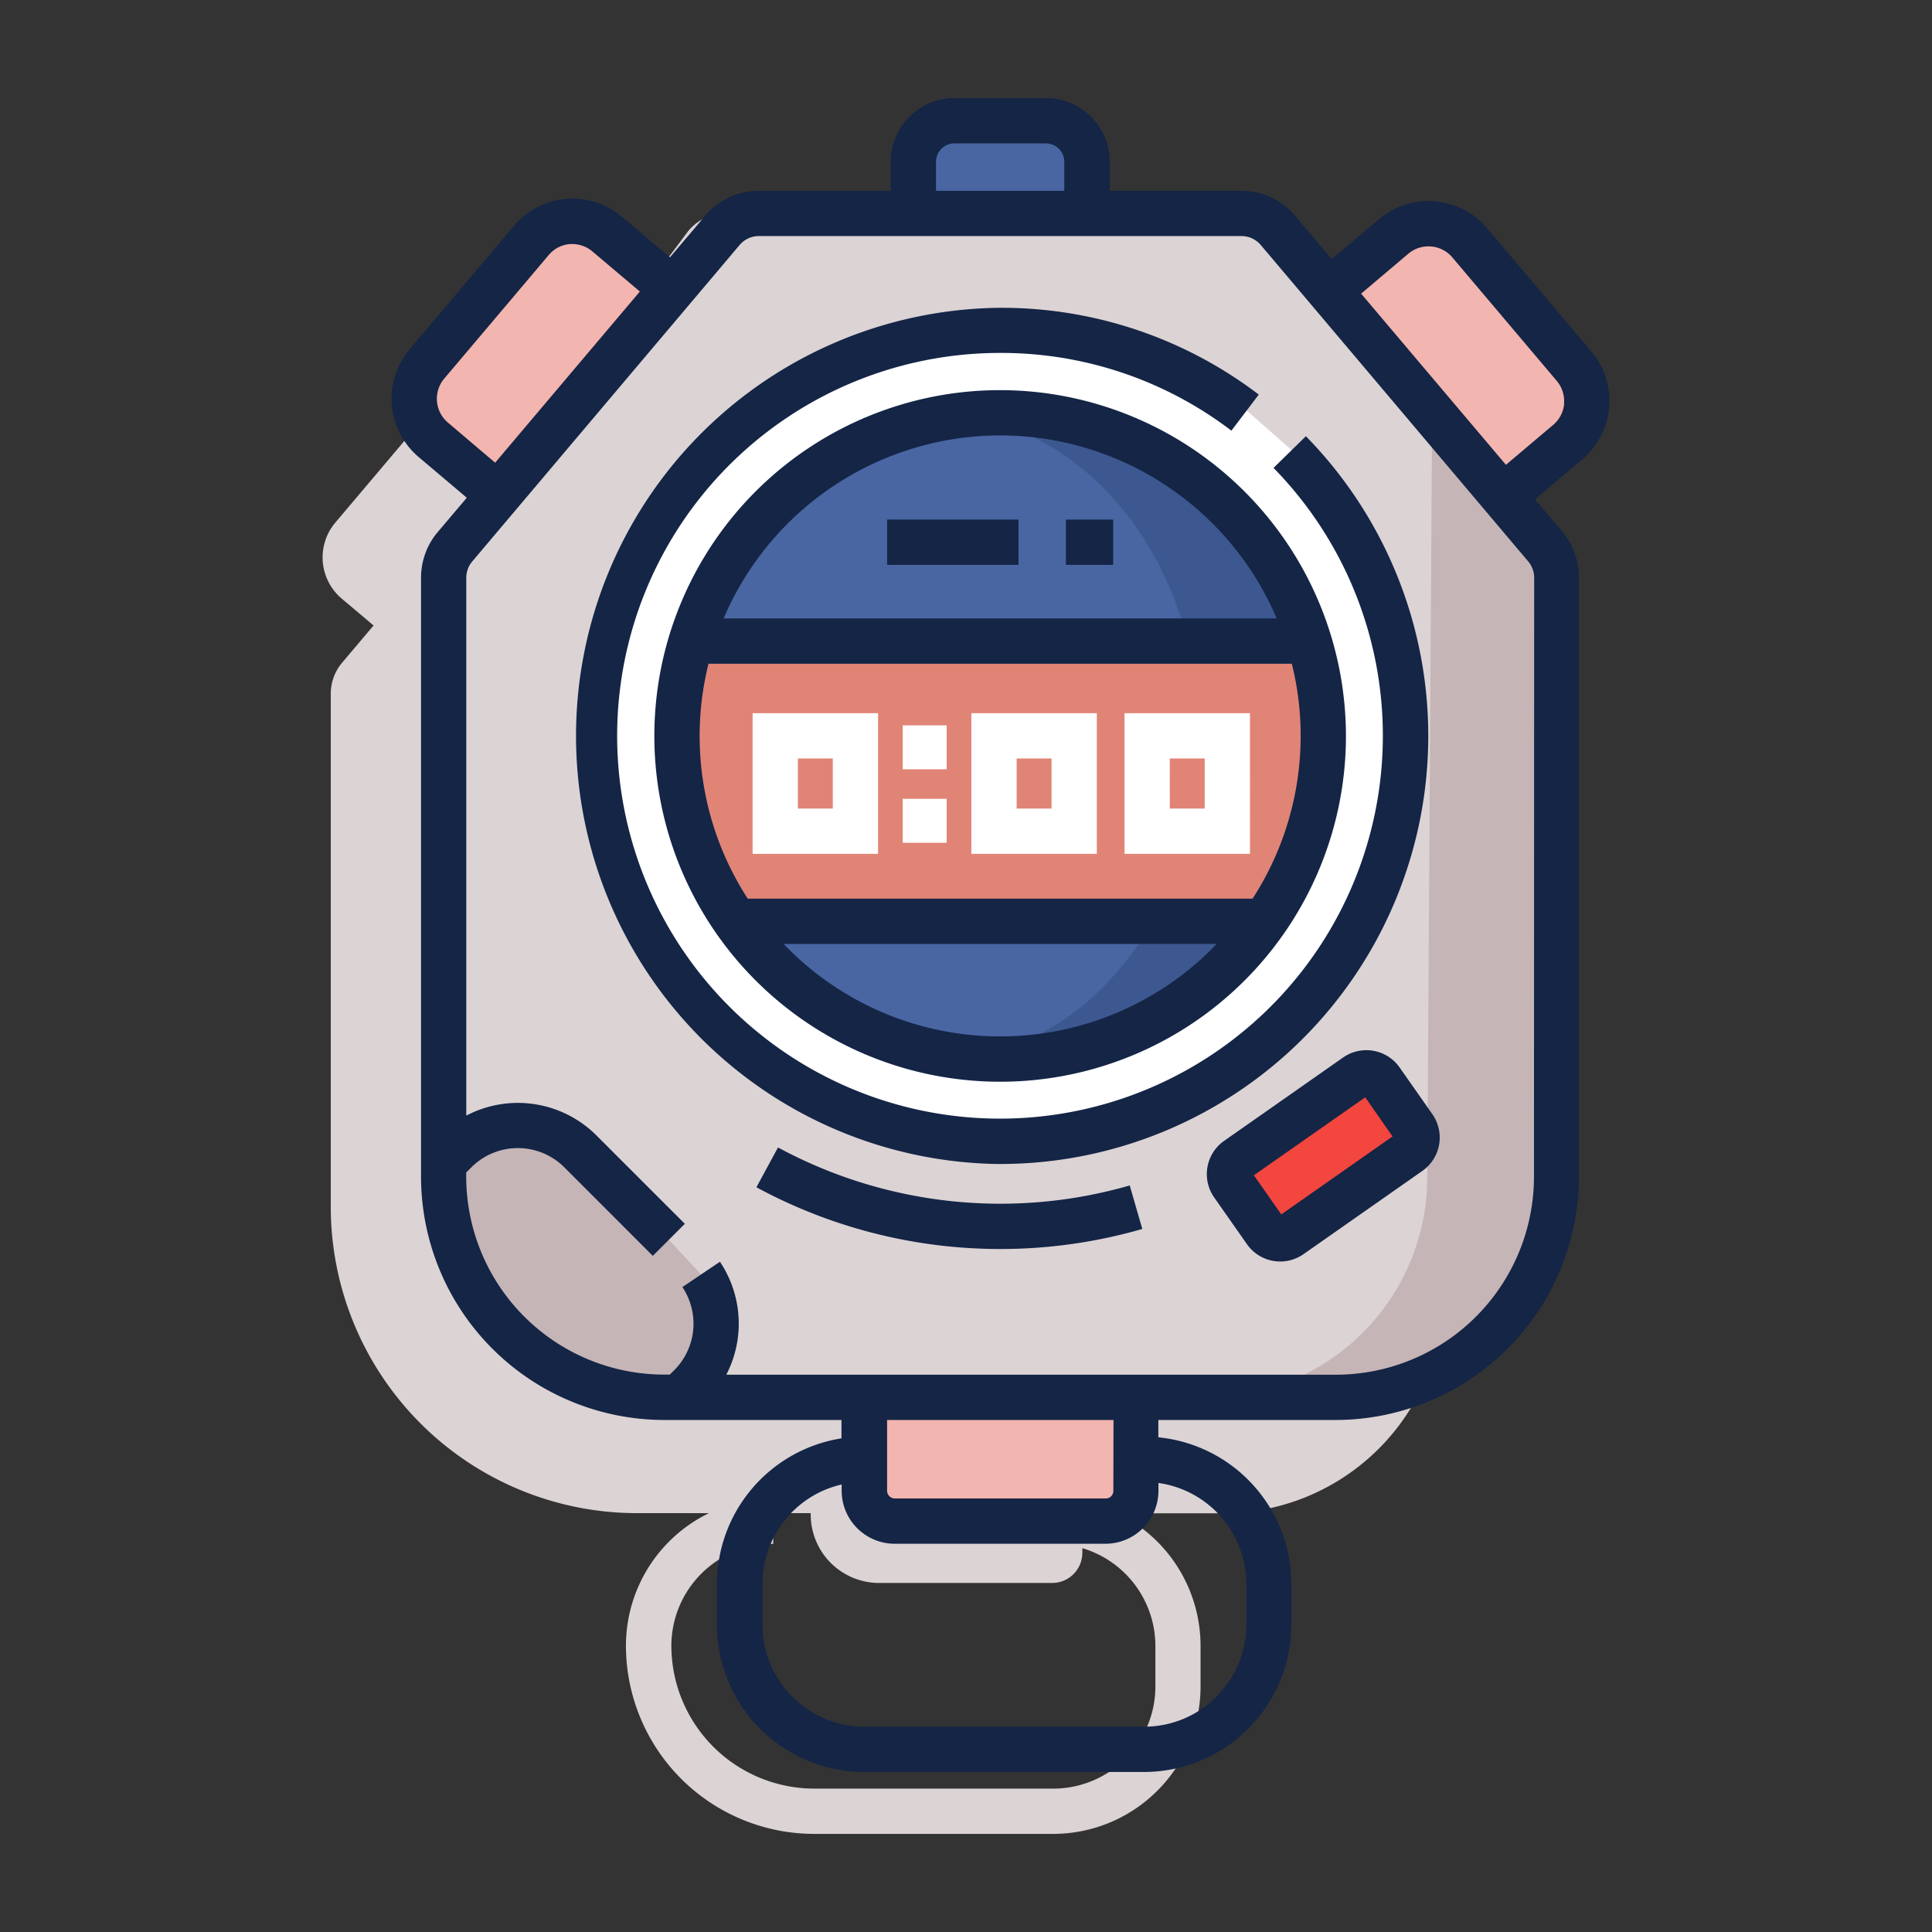
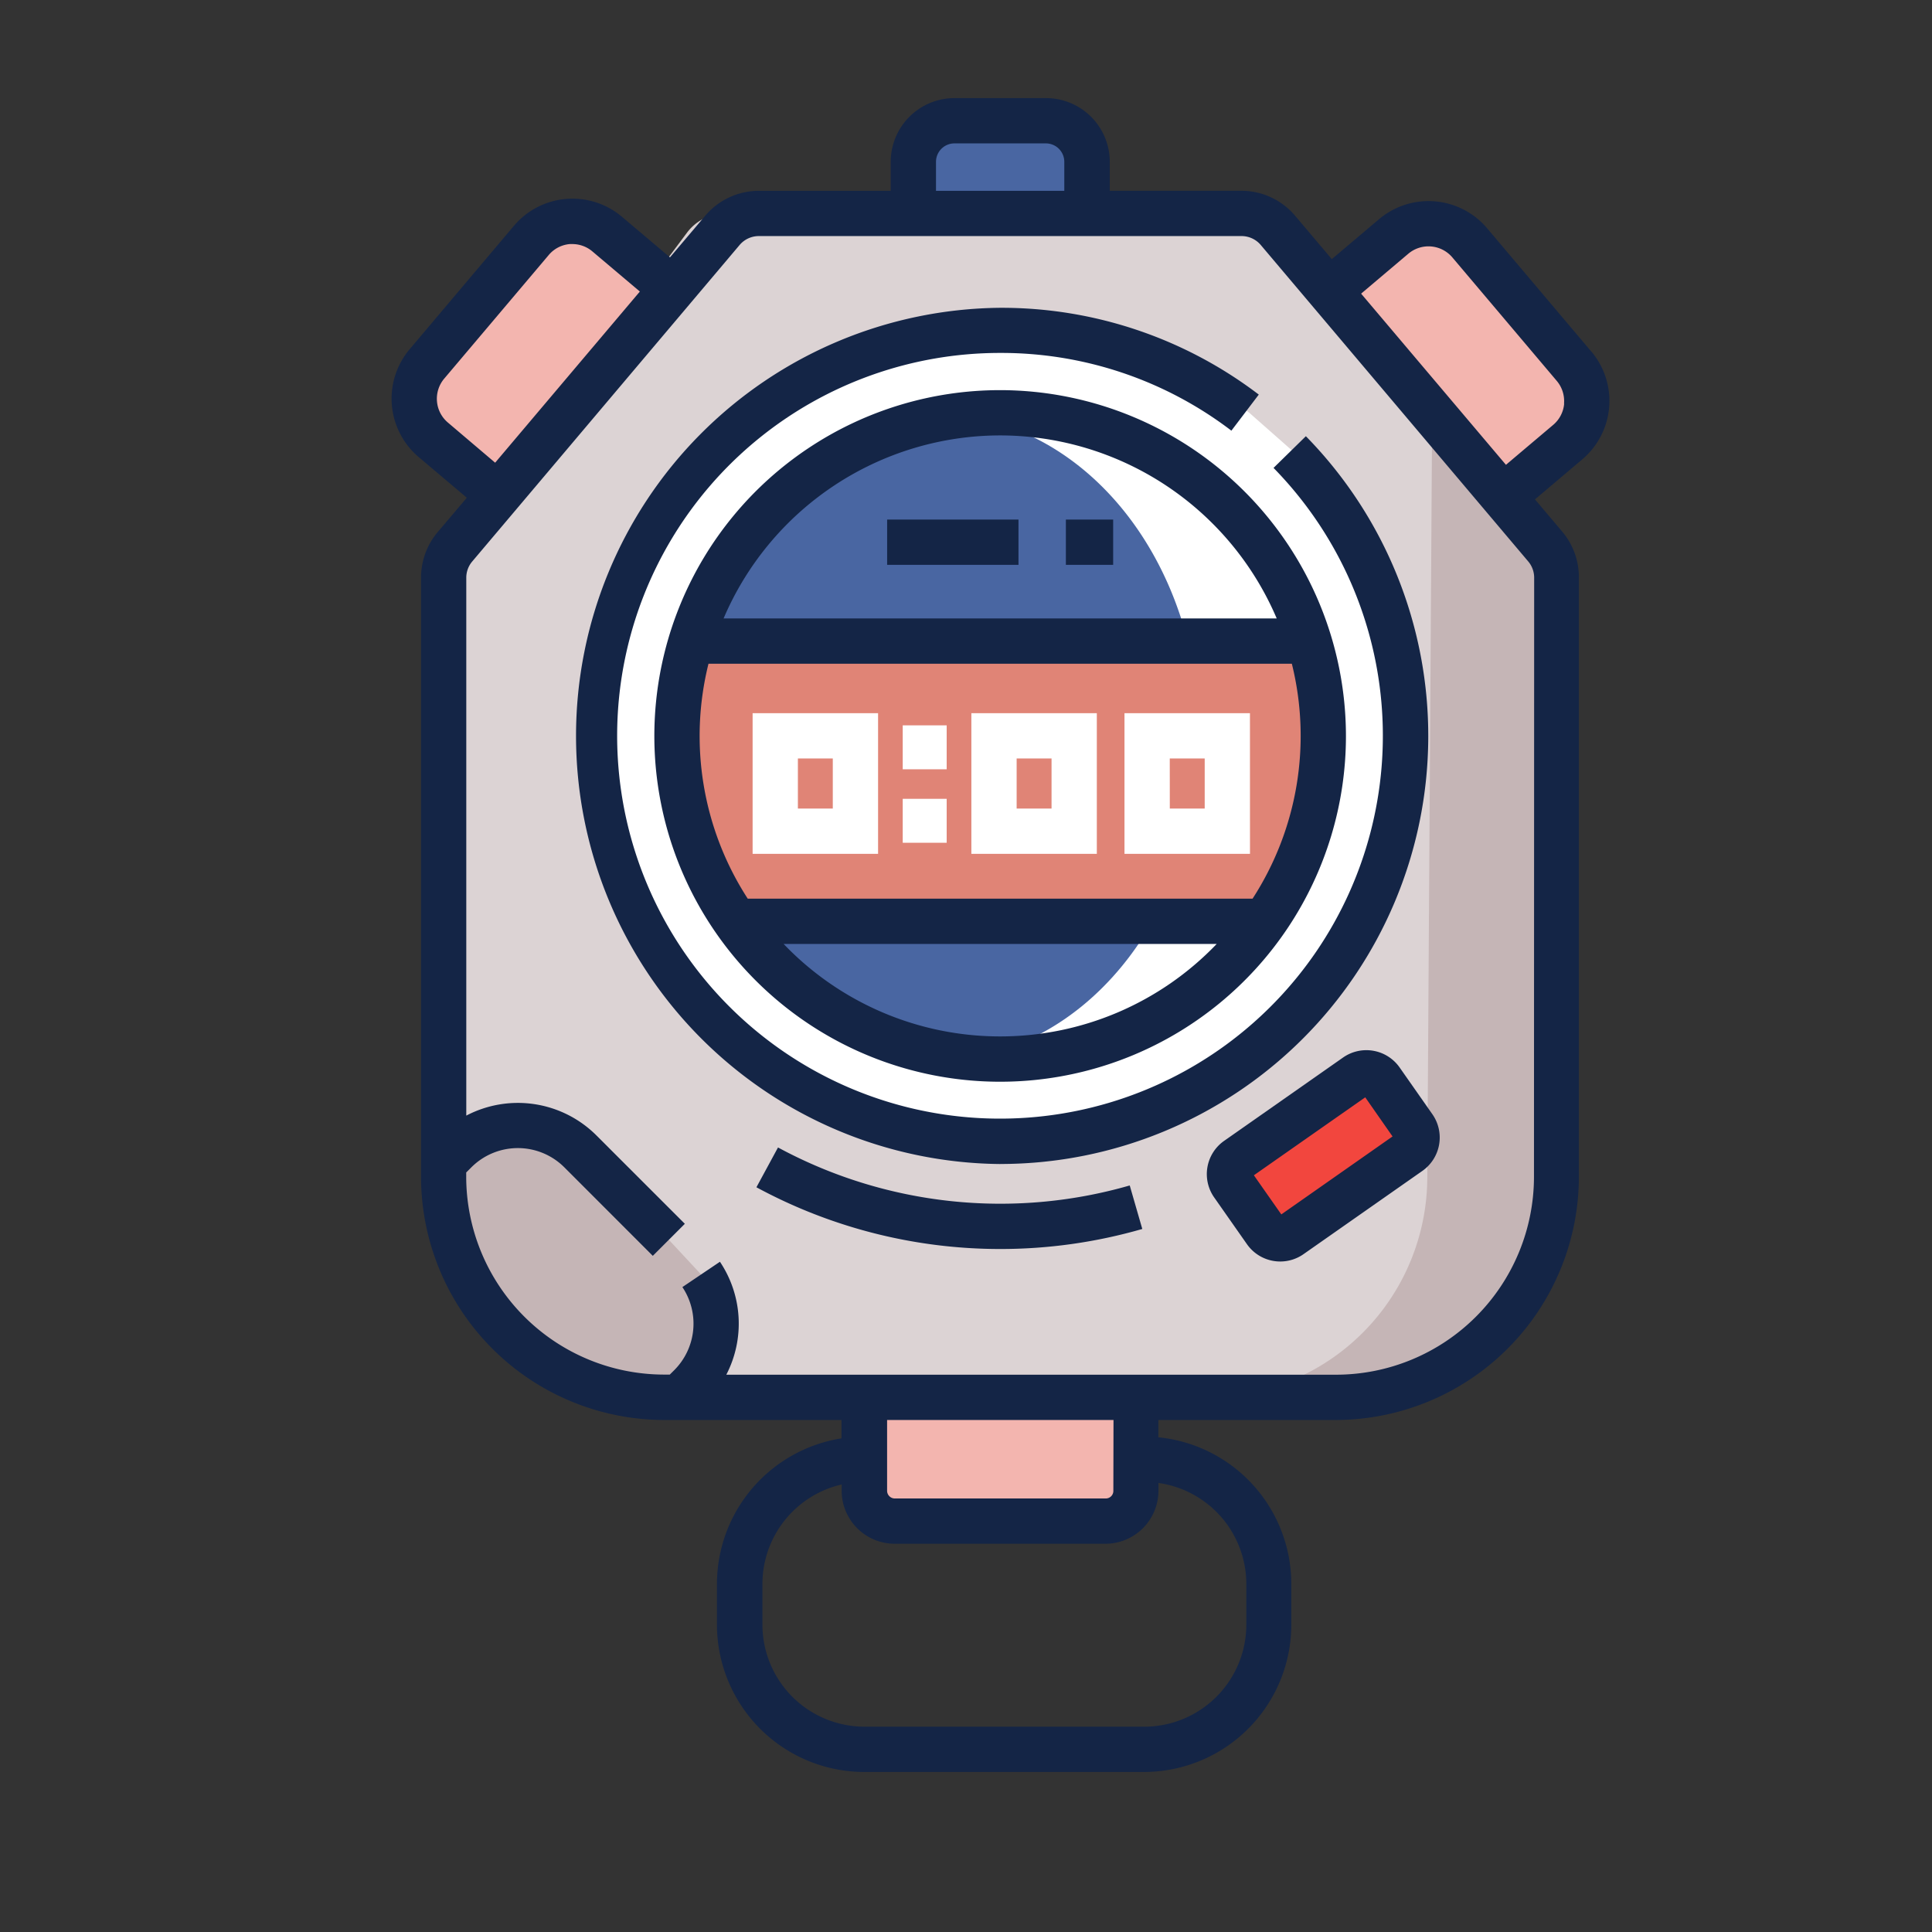
<svg xmlns="http://www.w3.org/2000/svg" class="icon" viewBox="0 0 1024 1024" width="200" height="200">
  <rect x="0" y="0" width="1024" height="1024" fill="#333333" stroke="none" />
-   <path d="M759.14 351.26L617.4 183.58a25.36 25.36 0 0 0-19.4-9H342.4a25.38 25.38 0 0 0-19.4 9l-32.86 38.88-16.84-14.24a28.6 28.6 0 0 0-40.3 3.38l-55.26 65.38a28.6 28.6 0 0 0 3.38 40.3l16.88 14.24-16.68 19.74a25.4 25.4 0 0 0-6 16.4v272A162.38 162.38 0 0 0 337.64 802h38.12a78.16 78.16 0 0 0-44 70.2 99.84 99.84 0 0 0 99.82 99.8h126.74a78.16 78.16 0 0 0 78-78v-21.72a78.18 78.18 0 0 0-44-70.2h55.8a116.9 116.9 0 0 0 116.9-116.9V367.66a25.38 25.38 0 0 0-5.88-16.4z m-146.76 521.02V894a54.14 54.14 0 0 1-54 54h-126.8a75.82 75.82 0 0 1-75.74-75.74 54.1 54.1 0 0 1 54-54V802h19.86v0.68A36.26 36.26 0 0 0 466 839h91.66a16 16 0 0 0 16-16v-2.44a54.16 54.16 0 0 1 38.72 51.72z" fill="#DCD3D4" />
  <path d="M656.96 115.48h-255.6a25.42 25.42 0 0 0-19.4 9l-141.74 167.7a25.38 25.38 0 0 0-6 16.4v317.52a116.9 116.9 0 0 0 116.9 116.9h356a116.9 116.9 0 0 0 116.9-116.9V308.58a25.38 25.38 0 0 0-6-16.4l-141.66-167.7a25.42 25.42 0 0 0-19.4-9z" fill="#C5B5B6" />
  <path d="M658.98 113.12H384.48a25.38 25.38 0 0 0-20.34 10.18l-124.86 166.84a25.48 25.48 0 0 0-5.06 15.22v318.36a116.88 116.88 0 0 0 116.9 116.9H639.6a116.88 116.88 0 0 0 116.9-116.9l2.52-397.32a25.36 25.36 0 0 0-5.06-15.24l-74.64-87.86a25.32 25.32 0 0 0-20.34-10.18z" fill="#DCD3D4" />
  <path d="M354.5 657.12l-46.86-46.86a46.84 46.84 0 0 0-66.22 0l-6.26 6.26a99.7 99.7 0 0 0 0.52 33.84c6 32 26.28 51.3 33.14 57.88 37.4 35.8 87.42 34 97.52 33.36a53.64 53.64 0 0 0 6.1-14.2 76.32 76.32 0 0 0 2-37.3c-0.96-4.88-2-9.74-2.86-14.62" fill="#C5B5B6" />
  <path d="M586.2 806.22h-111.84a16 16 0 0 1-16-16.1v-49.5h144v49.5a16 16 0 0 1-16.16 16.1z" fill="#F3B5AF" />
  <path d="M746.62 611.04L683.6 655.2a9.56 9.56 0 0 1-13.28-2.34L652.96 628a9.52 9.52 0 0 1 2.34-13.26l63.02-44.16a9.54 9.54 0 0 1 13.28 2.34l17.36 24.8a9.5 9.5 0 0 1-2.34 13.32z" fill="#F2463E" />
  <path d="M508 63.9h48.48a21.76 21.76 0 0 1 21.76 21.76v27.46h-92V85.66A21.76 21.76 0 0 1 508 63.9z" fill="#4966A2" />
  <path d="M780 127.2l55.26 65.4a28.6 28.6 0 0 1-3.26 40.3l-27 22.74a9.54 9.54 0 0 1-13.44-1.12L711.7 160a9.54 9.54 0 0 1 1.12-13.44l26.92-22.76A28.62 28.62 0 0 1 780 127.2zM282.46 127.2l-55.28 65.4a28.62 28.62 0 0 0 3.38 40.3l26.92 22.74a9.54 9.54 0 0 0 13.44-1.12L350.8 160a9.54 9.54 0 0 0-1.14-13.44l-26.92-22.74a28.58 28.58 0 0 0-40.28 3.38z" fill="#F3B5AF" />
  <path d="M685.78 239.62a214.62 214.62 0 1 1-23.64-20.84" fill="#FFFFFF" />
-   <path d="M530.279 390.069m-121.113 121.113a171.28 171.28 0 1 0 242.226-242.226 171.28 171.28 0 1 0-242.226 242.226Z" fill="#3D5890" />
  <path d="M355.56 390.78a171.28 140.14 90 1 0 280.28 0 171.28 140.14 90 1 0-280.28 0Z" fill="#4966A2" />
  <path d="M670.38 488.32H389.82s-32.16-45.64-32-76a328.46 328.46 0 0 1 8.52-72.46h327.52a370.9 370.9 0 0 1 7.46 70c0.36 30.72-19.32 59.42-30.94 78.46z" fill="#E08476" />
  <path d="M662.52 452.54H596V378h66.5z m-42.5-24h18.5V402H620zM465.4 452.54h-66.5V378h66.5z m-42.5-24h18.5V402h-18.5zM581.34 452.54h-66.5V378h66.5z m-42.5-24h18.5V402h-18.5zM478.46 384.44h23.3v23.3h-23.3zM478.46 423.38h23.3v23.3h-23.3z" fill="#FFFFFF" />
  <path d="M530.1 616.96a226.92 226.92 0 0 1 0-453.82 224.9 224.9 0 0 1 137.08 46l-14.52 19.12a201.06 201.06 0 0 0-122.56-41.2A202.92 202.92 0 1 0 675 248l17.14-16.8a226.9 226.9 0 0 1-162 385.74z" fill="#142546" />
  <path d="M530.1 662a271.4 271.4 0 0 1-129.18-32.72l11.44-21.1a247.76 247.76 0 0 0 186.42 20.14l6.66 23.06a271.44 271.44 0 0 1-75.34 10.62zM678.58 668.62a21.52 21.52 0 0 1-17.66-9.16l-17.38-24.8a21.52 21.52 0 0 1 5.3-30l63-44.14a21.52 21.52 0 0 1 30 5.28l17.36 24.78a21.58 21.58 0 0 1-5.28 30l-63.02 44.14a21.44 21.44 0 0 1-12.32 3.9z m-14-45.7l14.54 20.74 58.96-41.32-14.48-20.74z m75.52-22zM530.1 206.78A183.28 183.28 0 1 0 713.38 390a183.48 183.48 0 0 0-183.28-183.22z m0 24a159.52 159.52 0 0 1 146.58 97H383.52a159.52 159.52 0 0 1 146.58-97z m0 318.54a158.76 158.76 0 0 1-114.76-49h229.52a158.76 158.76 0 0 1-114.76 49z m133.78-73H396.32a158.52 158.52 0 0 1-20.8-124.54h309.18a158.72 158.72 0 0 1-20.82 124.54z" fill="#142546" />
  <path d="M470.2 275.38h69.62v24H470.2zM564.94 275.38H590v24h-25.06z" fill="#142546" />
  <path d="M843.42 186.34l-55.26-65.4a40.66 40.66 0 0 0-57.2-4.8l-25.08 21.2-19.42-22.96A37.26 37.26 0 0 0 658 101.12h-69.8v-15.38A33.8 33.8 0 0 0 554.34 52h-48.48a33.8 33.8 0 0 0-33.76 33.76v15.38h-69.8a37.26 37.26 0 0 0-28.56 13.26l-18.64 22-25.48-21.52a40.62 40.62 0 0 0-57.22 4.8l-55.26 65.4a40.6 40.6 0 0 0 4.8 57.2l25.48 21.54L232 282a37.44 37.44 0 0 0-8.84 24.14v317.58A129.04 129.04 0 0 0 352 752.62h94v9.74a78.2 78.2 0 0 0-66 77.14v21.68a78.16 78.16 0 0 0 78 78h148.42a78.14 78.14 0 0 0 78-78v-21.68a78.16 78.16 0 0 0-70.48-77.7v-9.18h94a129.04 129.04 0 0 0 128.9-128.9V306.2a37.44 37.44 0 0 0-8.64-24.2l-14.64-17.32 25.06-21.2a40.56 40.56 0 0 0 4.8-57.2zM231.6 212.66a16.52 16.52 0 0 1 3.86-12l55.28-65.38a16.44 16.44 0 0 1 11.26-5.92h1.42a16.44 16.44 0 0 1 10.68 4l25.04 21.16-76.7 90.72-25-21.24a16.46 16.46 0 0 1-5.84-11.34z m264.5-126.92a9.78 9.78 0 0 1 9.76-9.74h48.48a9.78 9.78 0 0 1 9.76 9.76v15.38h-68z m164.48 753.76v21.68a54.12 54.12 0 0 1-54 54h-148.48a54.14 54.14 0 0 1-54-54v-21.68a54.14 54.14 0 0 1 42-52.7v3.32a28.12 28.12 0 0 0 28 28.1H586a28.12 28.12 0 0 0 28-28.1V786a54.12 54.12 0 0 1 46.58 53.5z m-70.48-49.38a4 4 0 0 1-4 4.1h-111.92a4.1 4.1 0 0 1-4-4.1v-37.5h120z m222.94-166.4a105 105 0 0 1-104.9 104.9H384.96a58.88 58.88 0 0 0-3.38-59.86l-19.9 13.42a34.86 34.86 0 0 1-4.28 44l-2.4 2.38H352a105 105 0 0 1-104.9-104.9v-2.22l2.74-2.74a34.86 34.86 0 0 1 49.26 0L346 665.62l16.98-16.98-46.88-46.86a58.9 58.9 0 0 0-68.96-10.48V306.2a13.28 13.28 0 0 1 3.18-8.64L392 129.86a13.38 13.38 0 0 1 10.24-4.74H658a13.38 13.38 0 0 1 10.24 4.74l141.74 167.7a13.36 13.36 0 0 1 3.16 8.64z m16-409.8a16.52 16.52 0 0 1-5.82 11.28l-25.04 21.16-76.76-90.72 25.02-21.16a16.58 16.58 0 0 1 23.38 2l55.28 65.38a16.52 16.52 0 0 1 3.86 12.14z" fill="#142546" />
</svg>